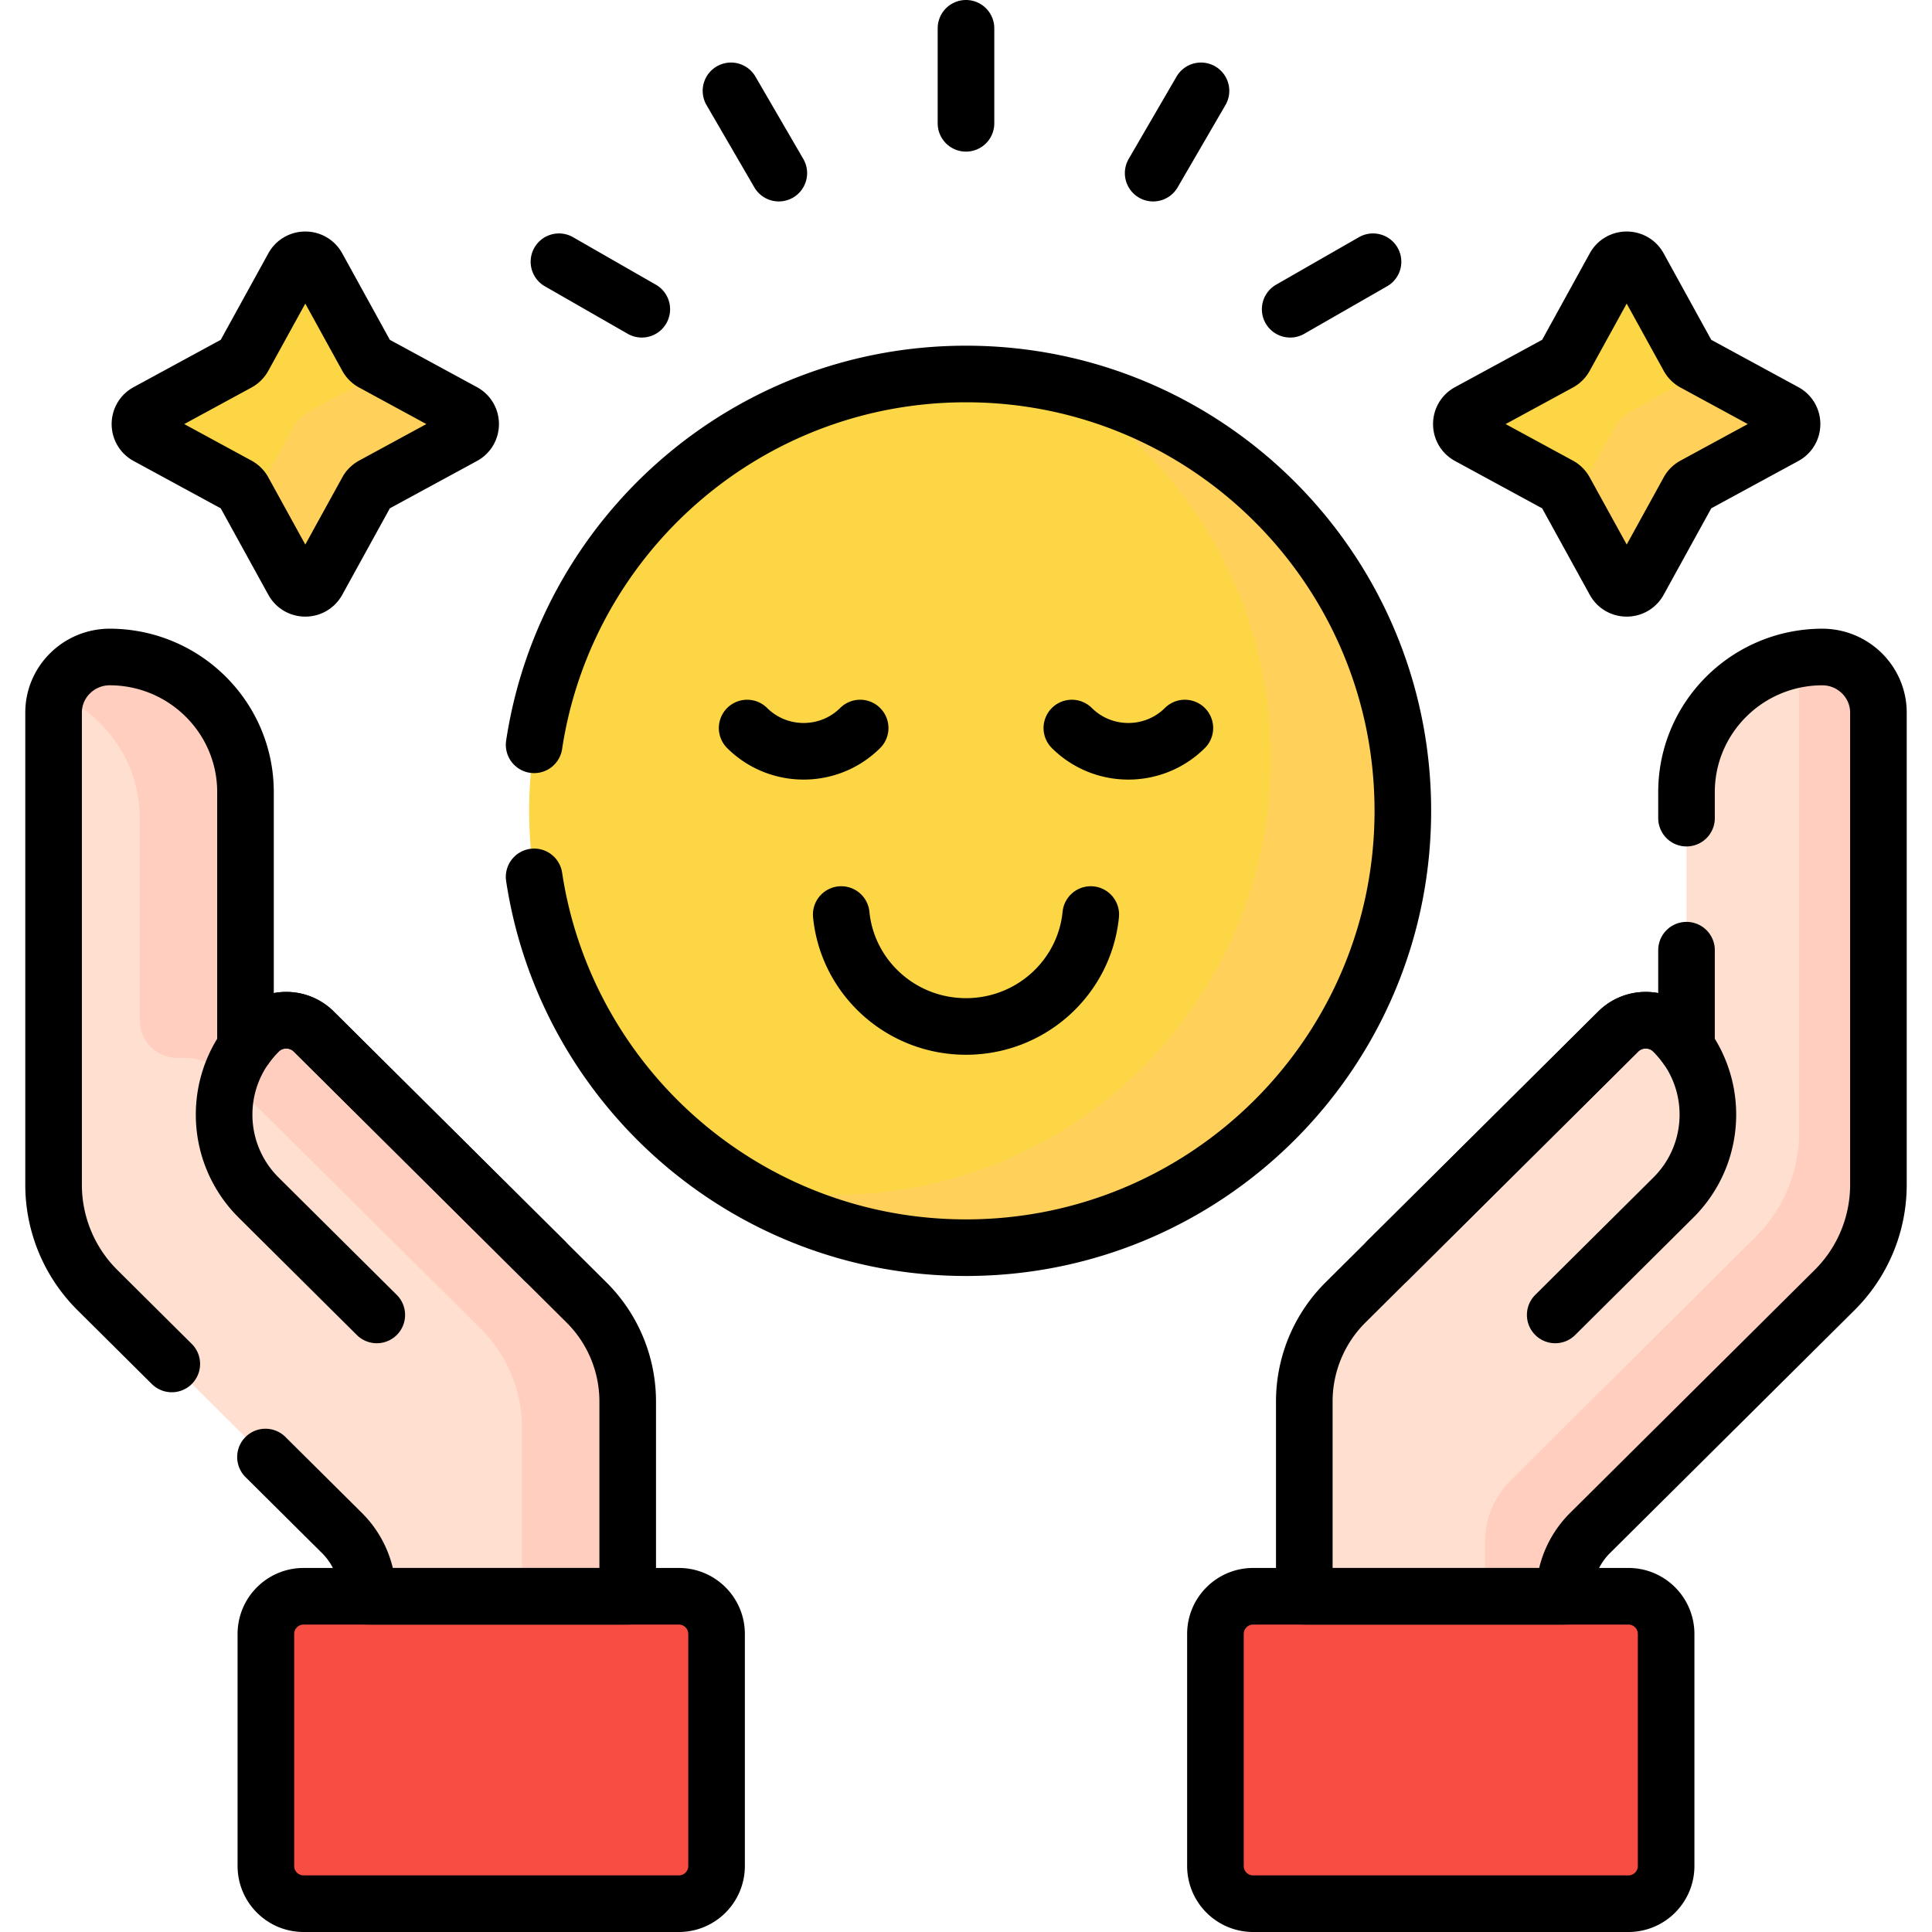
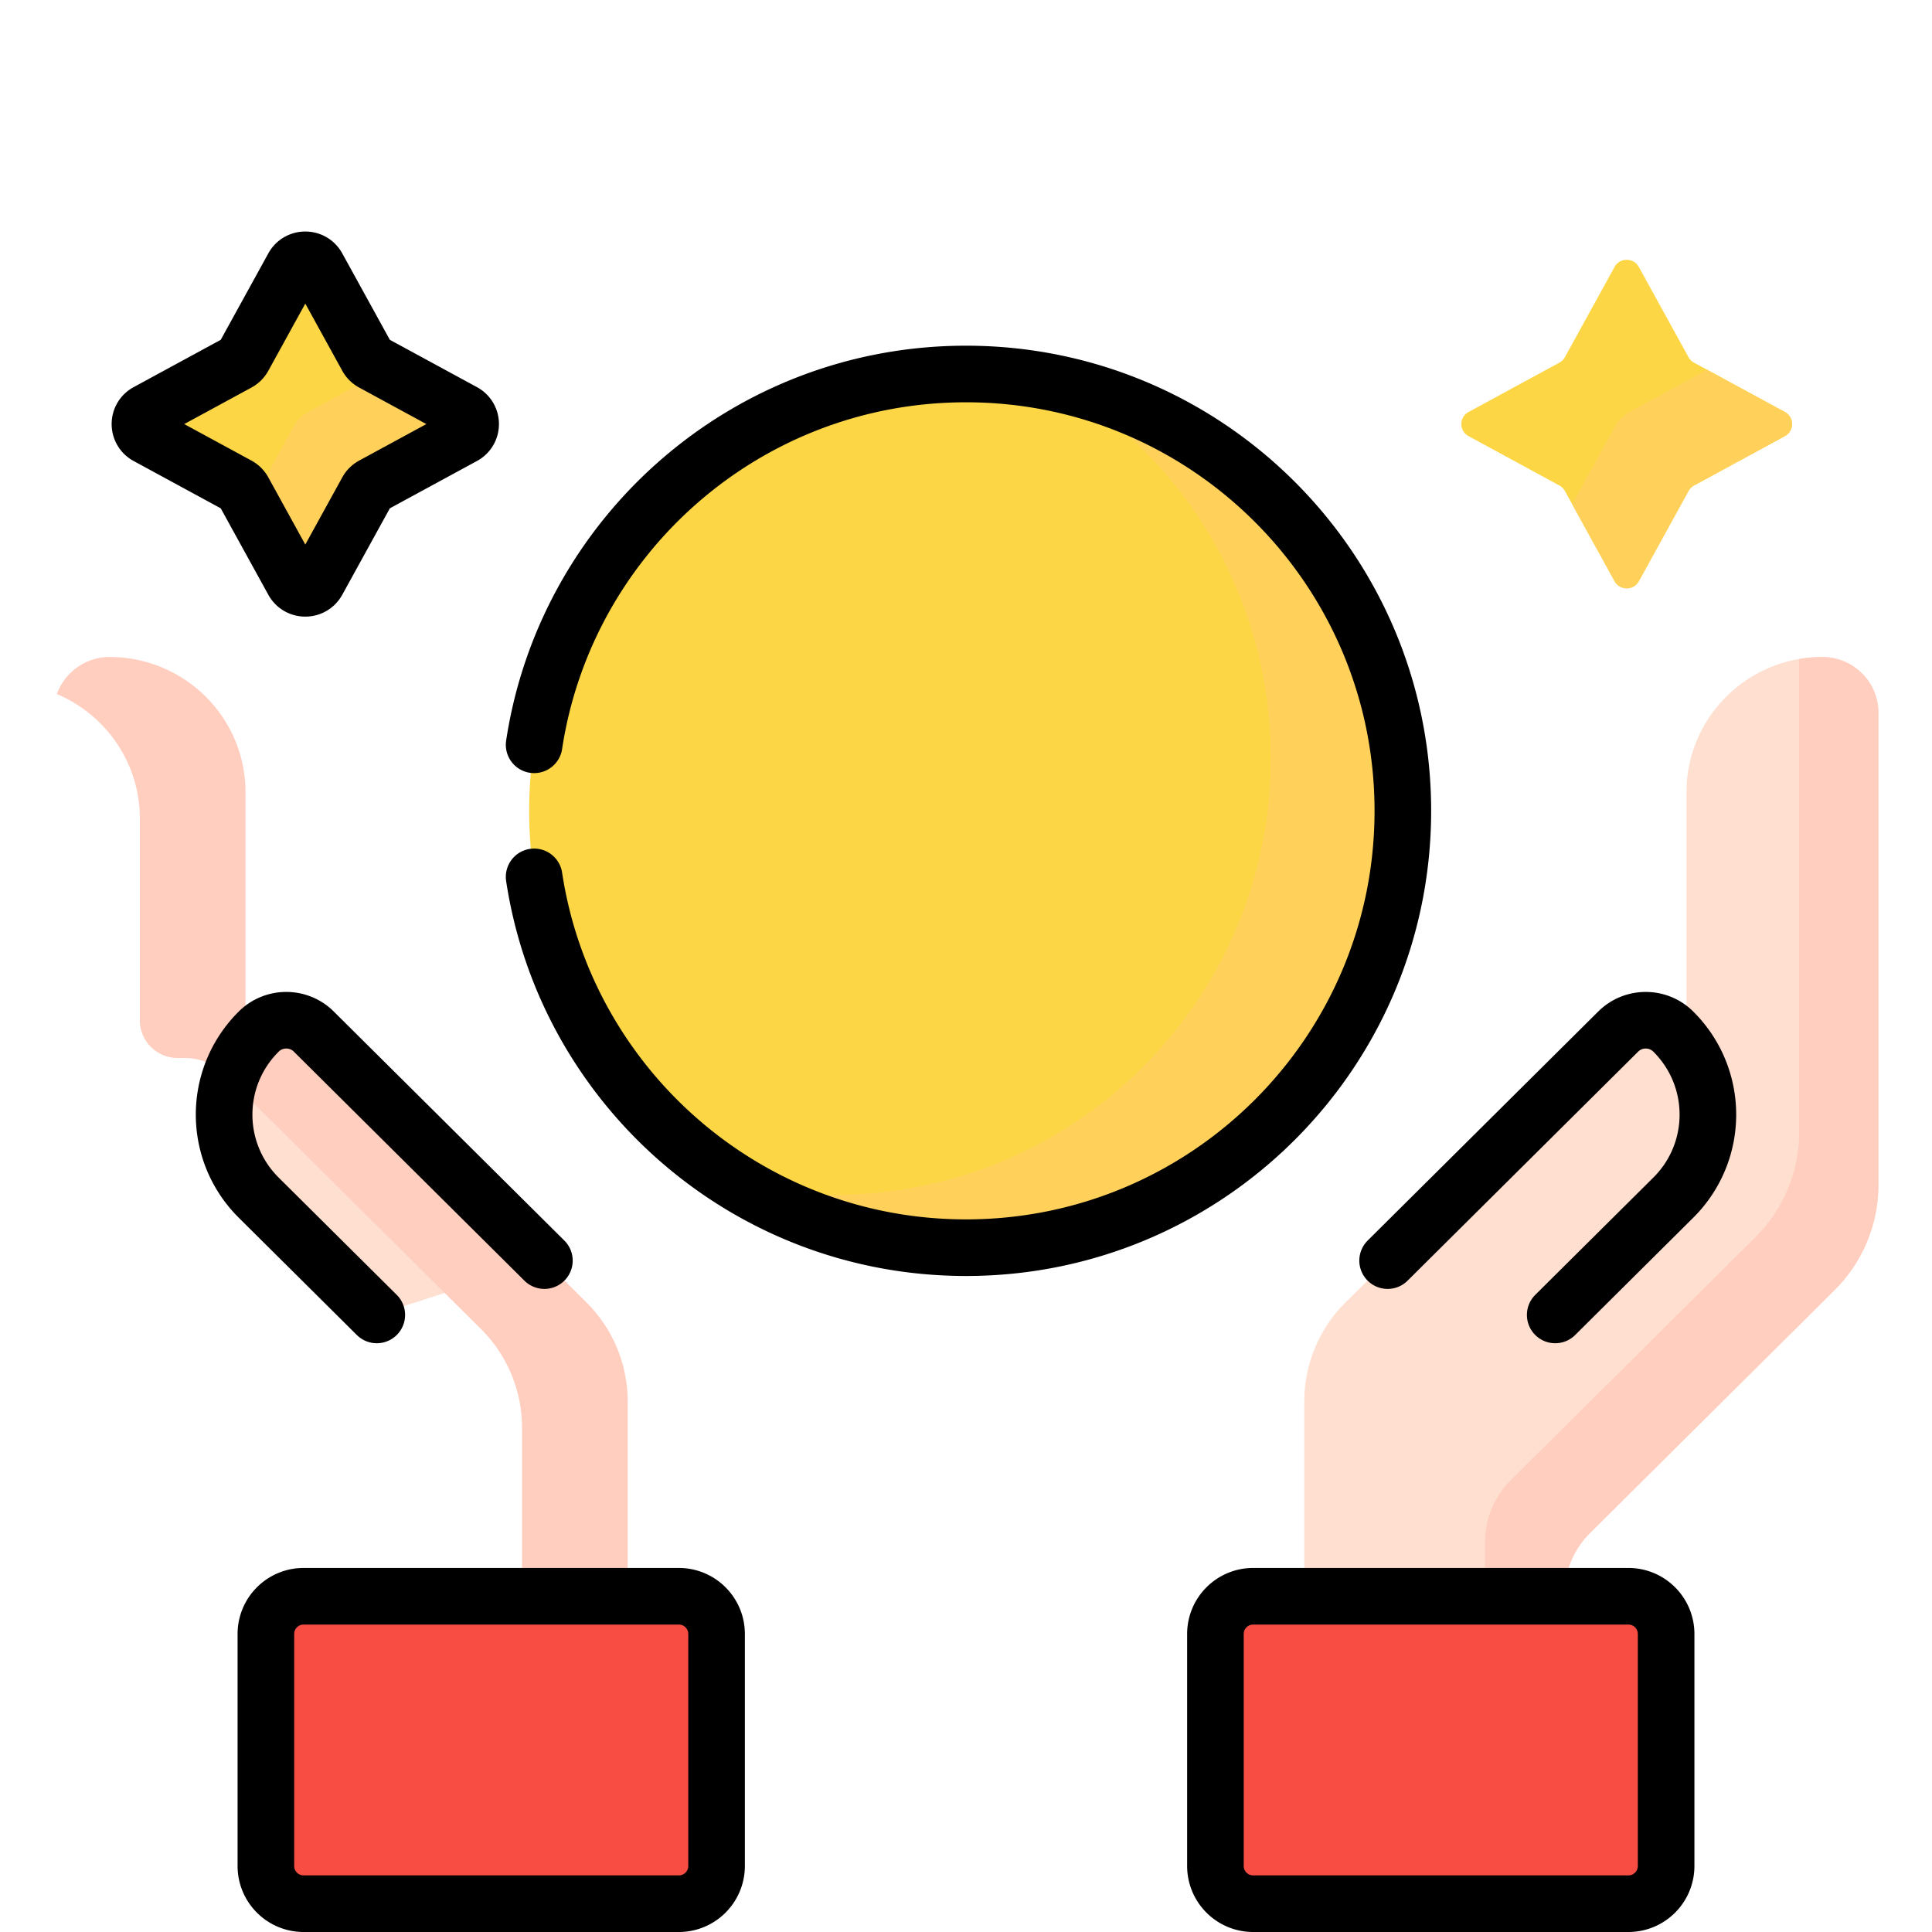
<svg xmlns="http://www.w3.org/2000/svg" width="512" height="512" x="0" y="0" viewBox="0 0 512 512" style="enable-background:new 0 0 512 512" xml:space="preserve" class="">
  <g>
    <path d="m84.125 70.751 13.164 23.91a3.66 3.66 0 0 0 1.458 1.448l24.07 13.077c2.544 1.382 2.544 5.012 0 6.394l-24.07 13.077a3.648 3.648 0 0 0-1.458 1.448l-13.164 23.91c-1.391 2.527-5.045 2.527-6.437 0l-13.164-23.91a3.66 3.66 0 0 0-1.458-1.448l-24.07-13.077c-2.544-1.382-2.544-5.012 0-6.394l24.07-13.077a3.654 3.654 0 0 0 1.458-1.448l13.164-23.91c1.392-2.527 5.046-2.527 6.437 0zM434.311 70.751l13.164 23.91a3.66 3.66 0 0 0 1.458 1.448l24.07 13.077c2.544 1.382 2.544 5.012 0 6.394l-24.07 13.077a3.648 3.648 0 0 0-1.458 1.448l-13.164 23.91c-1.391 2.527-5.045 2.527-6.437 0l-13.164-23.91a3.66 3.66 0 0 0-1.458-1.448l-24.07-13.077c-2.544-1.382-2.544-5.012 0-6.394l24.07-13.077a3.648 3.648 0 0 0 1.458-1.448l13.164-23.91c1.392-2.527 5.046-2.527 6.437 0z" style="" fill="#fcd644" data-original="#ffe177" class="" opacity="1" />
    <path d="m473.004 109.187-20.599-11.191-20.486 11.13a10.002 10.002 0 0 0-3.986 3.964l-11.296 20.516 11.238 20.41c1.396 2.536 5.041 2.536 6.437 0l13.163-23.907a3.668 3.668 0 0 1 1.46-1.452l24.07-13.077c2.534-1.377 2.534-5.016-.001-6.393zM122.825 109.187l-20.599-11.191-20.486 11.13a10.002 10.002 0 0 0-3.986 3.964l-11.296 20.516 11.238 20.41c1.396 2.536 5.041 2.536 6.437 0l13.163-23.907a3.668 3.668 0 0 1 1.46-1.452l24.07-13.077c2.534-1.377 2.534-5.016-.001-6.393z" style="" fill="#ffd15b" data-original="#ffd15b" class="" />
    <circle cx="256" cy="214.88" r="115.768" style="" fill="#fcd644" data-original="#ffe177" class="" opacity="1" />
    <path d="M280.927 101.812c33.473 20.291 55.841 57.067 55.841 99.069 0 63.937-51.831 115.768-115.768 115.768-8.559 0-16.898-.937-24.927-2.699 17.482 10.597 37.992 16.699 59.927 16.699 63.937 0 115.768-51.831 115.768-115.768 0-55.379-38.886-101.667-90.841-113.069z" style="" fill="#ffd15b" data-original="#ffd15b" class="" />
-     <path d="M97.444 422.65v1.374h68.904v-52.633a37.008 37.008 0 0 0-10.948-26.256l-72.242-71.761c-4.002-3.976-10.51-4.027-14.524-.063a31.332 31.332 0 0 0-3.576 4.229v-67.615c0-19.723-16.049-35.723-35.882-35.816-8.236-.039-14.977 6.567-14.977 14.748V314a39.323 39.323 0 0 0 11.636 27.903l64.766 64.335a23.134 23.134 0 0 1 6.843 16.412z" style="" fill="#ffdfcf" data-original="#ffdfcf" />
    <path d="M83.158 273.374c-4.028-4.001-10.559-4.001-14.588 0-12.238 12.157-12.238 31.866 0 44.023l31.281 31.073 44.413-14.396-61.106-60.7z" style="" fill="#ffdfcf" data-original="#ffdfcf" />
    <path d="M166.348 371.391a37.008 37.008 0 0 0-10.948-26.256l-72.242-71.761c-4.01-3.983-10.501-4.035-14.523-.064a31.275 31.275 0 0 0-3.577 4.23v-67.615c0-19.723-16.049-35.723-35.882-35.816-6.496-.031-12.047 4.08-14.108 9.83 12.924 5.445 21.99 18.163 21.99 32.986v53.449c0 5.523 4.477 10 10 10h1.916c3.961 0 7.761 1.567 10.571 4.358l67.854 67.403a37.006 37.006 0 0 1 10.948 26.256v45.633h28l.001-52.633z" style="" fill="#ffcebf" data-original="#ffcebf" />
    <path d="M497.8 188.858c0-8.182-6.74-14.787-14.977-14.748-19.833.093-35.882 16.093-35.882 35.816v67.615a31.27 31.27 0 0 0-3.576-4.229c-4.014-3.964-10.522-3.912-14.524.063l-72.241 71.76a37.006 37.006 0 0 0-10.948 26.256v52.633h68.904v-1.374a23.126 23.126 0 0 1 6.843-16.41l64.766-64.335a39.333 39.333 0 0 0 11.636-27.903l-.001-125.144z" style="" fill="#ffdfcf" data-original="#ffdfcf" />
    <path d="M497.8 188.858c0-8.182-6.74-14.787-14.977-14.748-2.058.01-4.072.2-6.034.538.001.071.011.139.011.21v125.143a39.327 39.327 0 0 1-11.636 27.903l-64.766 64.335a23.13 23.13 0 0 0-6.843 16.41v15.374h21v-1.374a23.126 23.126 0 0 1 6.843-16.41l64.766-64.335a39.333 39.333 0 0 0 11.636-27.903V188.858z" style="" fill="#ffcebf" data-original="#ffcebf" />
    <path d="M443.429 273.374c-4.028-4.001-10.559-4.001-14.588 0l-61.107 60.7 44.413 14.396 31.281-31.073c12.239-12.156 12.239-31.866.001-44.023z" style="" fill="#ffdfcf" data-original="#ffdfcf" />
    <path d="M179.899 504.5H80.461c-5.523 0-10-4.477-10-10v-61.476c0-5.523 4.477-10 10-10h99.437c5.523 0 10 4.477 10 10V494.5c.001 5.523-4.477 10-9.999 10z" style="" fill="#f84d42" data-original="#af66da" class="" opacity="1" />
    <path d="M179.899 423.024h-25V459.5c0 5.523-4.477 10-10 10H70.461v25c0 5.523 4.477 10 10 10h99.437c5.523 0 10-4.477 10-10v-61.476c.001-5.523-4.477-10-9.999-10z" style="" fill="#f84d42" data-original="#9857bd" class="" opacity="1" />
    <path d="M431.539 504.5h-99.437c-5.523 0-10-4.477-10-10v-61.476c0-5.523 4.477-10 10-10h99.437c5.523 0 10 4.477 10 10V494.5c0 5.523-4.477 10-10 10z" style="" fill="#f84d42" data-original="#af66da" class="" opacity="1" />
    <path d="M431.539 423.024h-25V459.5c0 5.523-4.477 10-10 10h-74.437v25c0 5.523 4.477 10 10 10h99.437c5.523 0 10-4.477 10-10v-61.476c0-5.523-4.477-10-10-10z" style="" fill="#f84d42" data-original="#9857bd" class="" opacity="1" />
-     <path d="m434.311 70.751 13.164 23.91a3.66 3.66 0 0 0 1.458 1.448l24.07 13.077c2.544 1.382 2.544 5.012 0 6.394l-24.07 13.077a3.648 3.648 0 0 0-1.458 1.448l-13.164 23.91c-1.391 2.527-5.045 2.527-6.437 0l-13.164-23.91a3.66 3.66 0 0 0-1.458-1.448l-24.07-13.077c-2.544-1.382-2.544-5.012 0-6.394l24.07-13.077a3.648 3.648 0 0 0 1.458-1.448l13.164-23.91c1.392-2.527 5.046-2.527 6.437 0zM222.937 242.362c1.645 16.649 15.817 29.66 33.063 29.66 17.246 0 31.418-13.011 33.063-29.66M313.999 192.938c-8.27 8.215-21.677 8.215-29.947 0M227.948 192.938c-8.27 8.215-21.677 8.215-29.947 0M70.354 386.128l20.247 20.112a23.13 23.13 0 0 1 6.843 16.41v.374h68.904v-51.633a37.008 37.008 0 0 0-10.948-26.256l-72.242-71.761c-4.002-3.976-10.51-4.027-14.524-.063a31.332 31.332 0 0 0-3.576 4.229v-67.615c0-19.723-16.049-35.723-35.882-35.816-8.236-.039-14.977 6.567-14.977 14.748V314a39.323 39.323 0 0 0 11.636 27.903l19.688 19.557M148.128 69.363l21.952 12.59M193.718 24.076l12.674 21.805M255.996 7.5v25.179M318.273 24.076l-12.674 21.806M363.863 69.363l-21.952 12.589M446.942 251.81v25.73a31.27 31.27 0 0 0-3.576-4.229c-4.014-3.964-10.522-3.912-14.524.063L356.6 345.135a37.006 37.006 0 0 0-10.948 26.256v51.633h68.904v-.374a23.126 23.126 0 0 1 6.843-16.41l64.766-64.335a39.333 39.333 0 0 0 11.636-27.903V188.859c0-8.182-6.74-14.787-14.977-14.748-19.833.093-35.882 16.093-35.882 35.816v6.885" style="stroke-width:15;stroke-linecap:round;stroke-linejoin:round;stroke-miterlimit:10;" fill="none" stroke="#000000" stroke-width="15" stroke-linecap="round" stroke-linejoin="round" stroke-miterlimit="10" data-original="#000000" class="" />
    <path d="M141.548 232.38c8.436 55.633 56.464 98.268 114.452 98.268 63.937 0 115.768-51.831 115.768-115.768S319.937 99.112 256 99.112c-57.988 0-106.016 42.635-114.452 98.268M84.125 70.751l13.164 23.91a3.66 3.66 0 0 0 1.458 1.448l24.07 13.077c2.544 1.382 2.544 5.012 0 6.394l-24.07 13.077a3.648 3.648 0 0 0-1.458 1.448l-13.164 23.91c-1.391 2.527-5.045 2.527-6.437 0l-13.164-23.91a3.66 3.66 0 0 0-1.458-1.448l-24.07-13.077c-2.544-1.382-2.544-5.012 0-6.394l24.07-13.077a3.654 3.654 0 0 0 1.458-1.448l13.164-23.91c1.392-2.527 5.046-2.527 6.437 0zM412.148 348.47l31.281-31.073c12.238-12.157 12.238-31.866 0-44.023h0c-4.028-4.001-10.559-4.001-14.588 0l-61.107 60.7M431.539 504.5h-99.437c-5.523 0-10-4.477-10-10v-61.476c0-5.523 4.477-10 10-10h99.437c5.523 0 10 4.477 10 10V494.5c0 5.523-4.477 10-10 10zM179.899 504.5H80.461c-5.523 0-10-4.477-10-10v-61.476c0-5.523 4.477-10 10-10h99.437c5.523 0 10 4.477 10 10V494.5c.001 5.523-4.477 10-9.999 10zM99.852 348.47l-31.281-31.073c-12.238-12.157-12.238-31.866 0-44.023h0c4.028-4.001 10.559-4.001 14.588 0l61.107 60.7" style="stroke-width:15;stroke-linecap:round;stroke-linejoin:round;stroke-miterlimit:10;" fill="none" stroke="#000000" stroke-width="15" stroke-linecap="round" stroke-linejoin="round" stroke-miterlimit="10" data-original="#000000" class="" />
  </g>
</svg>